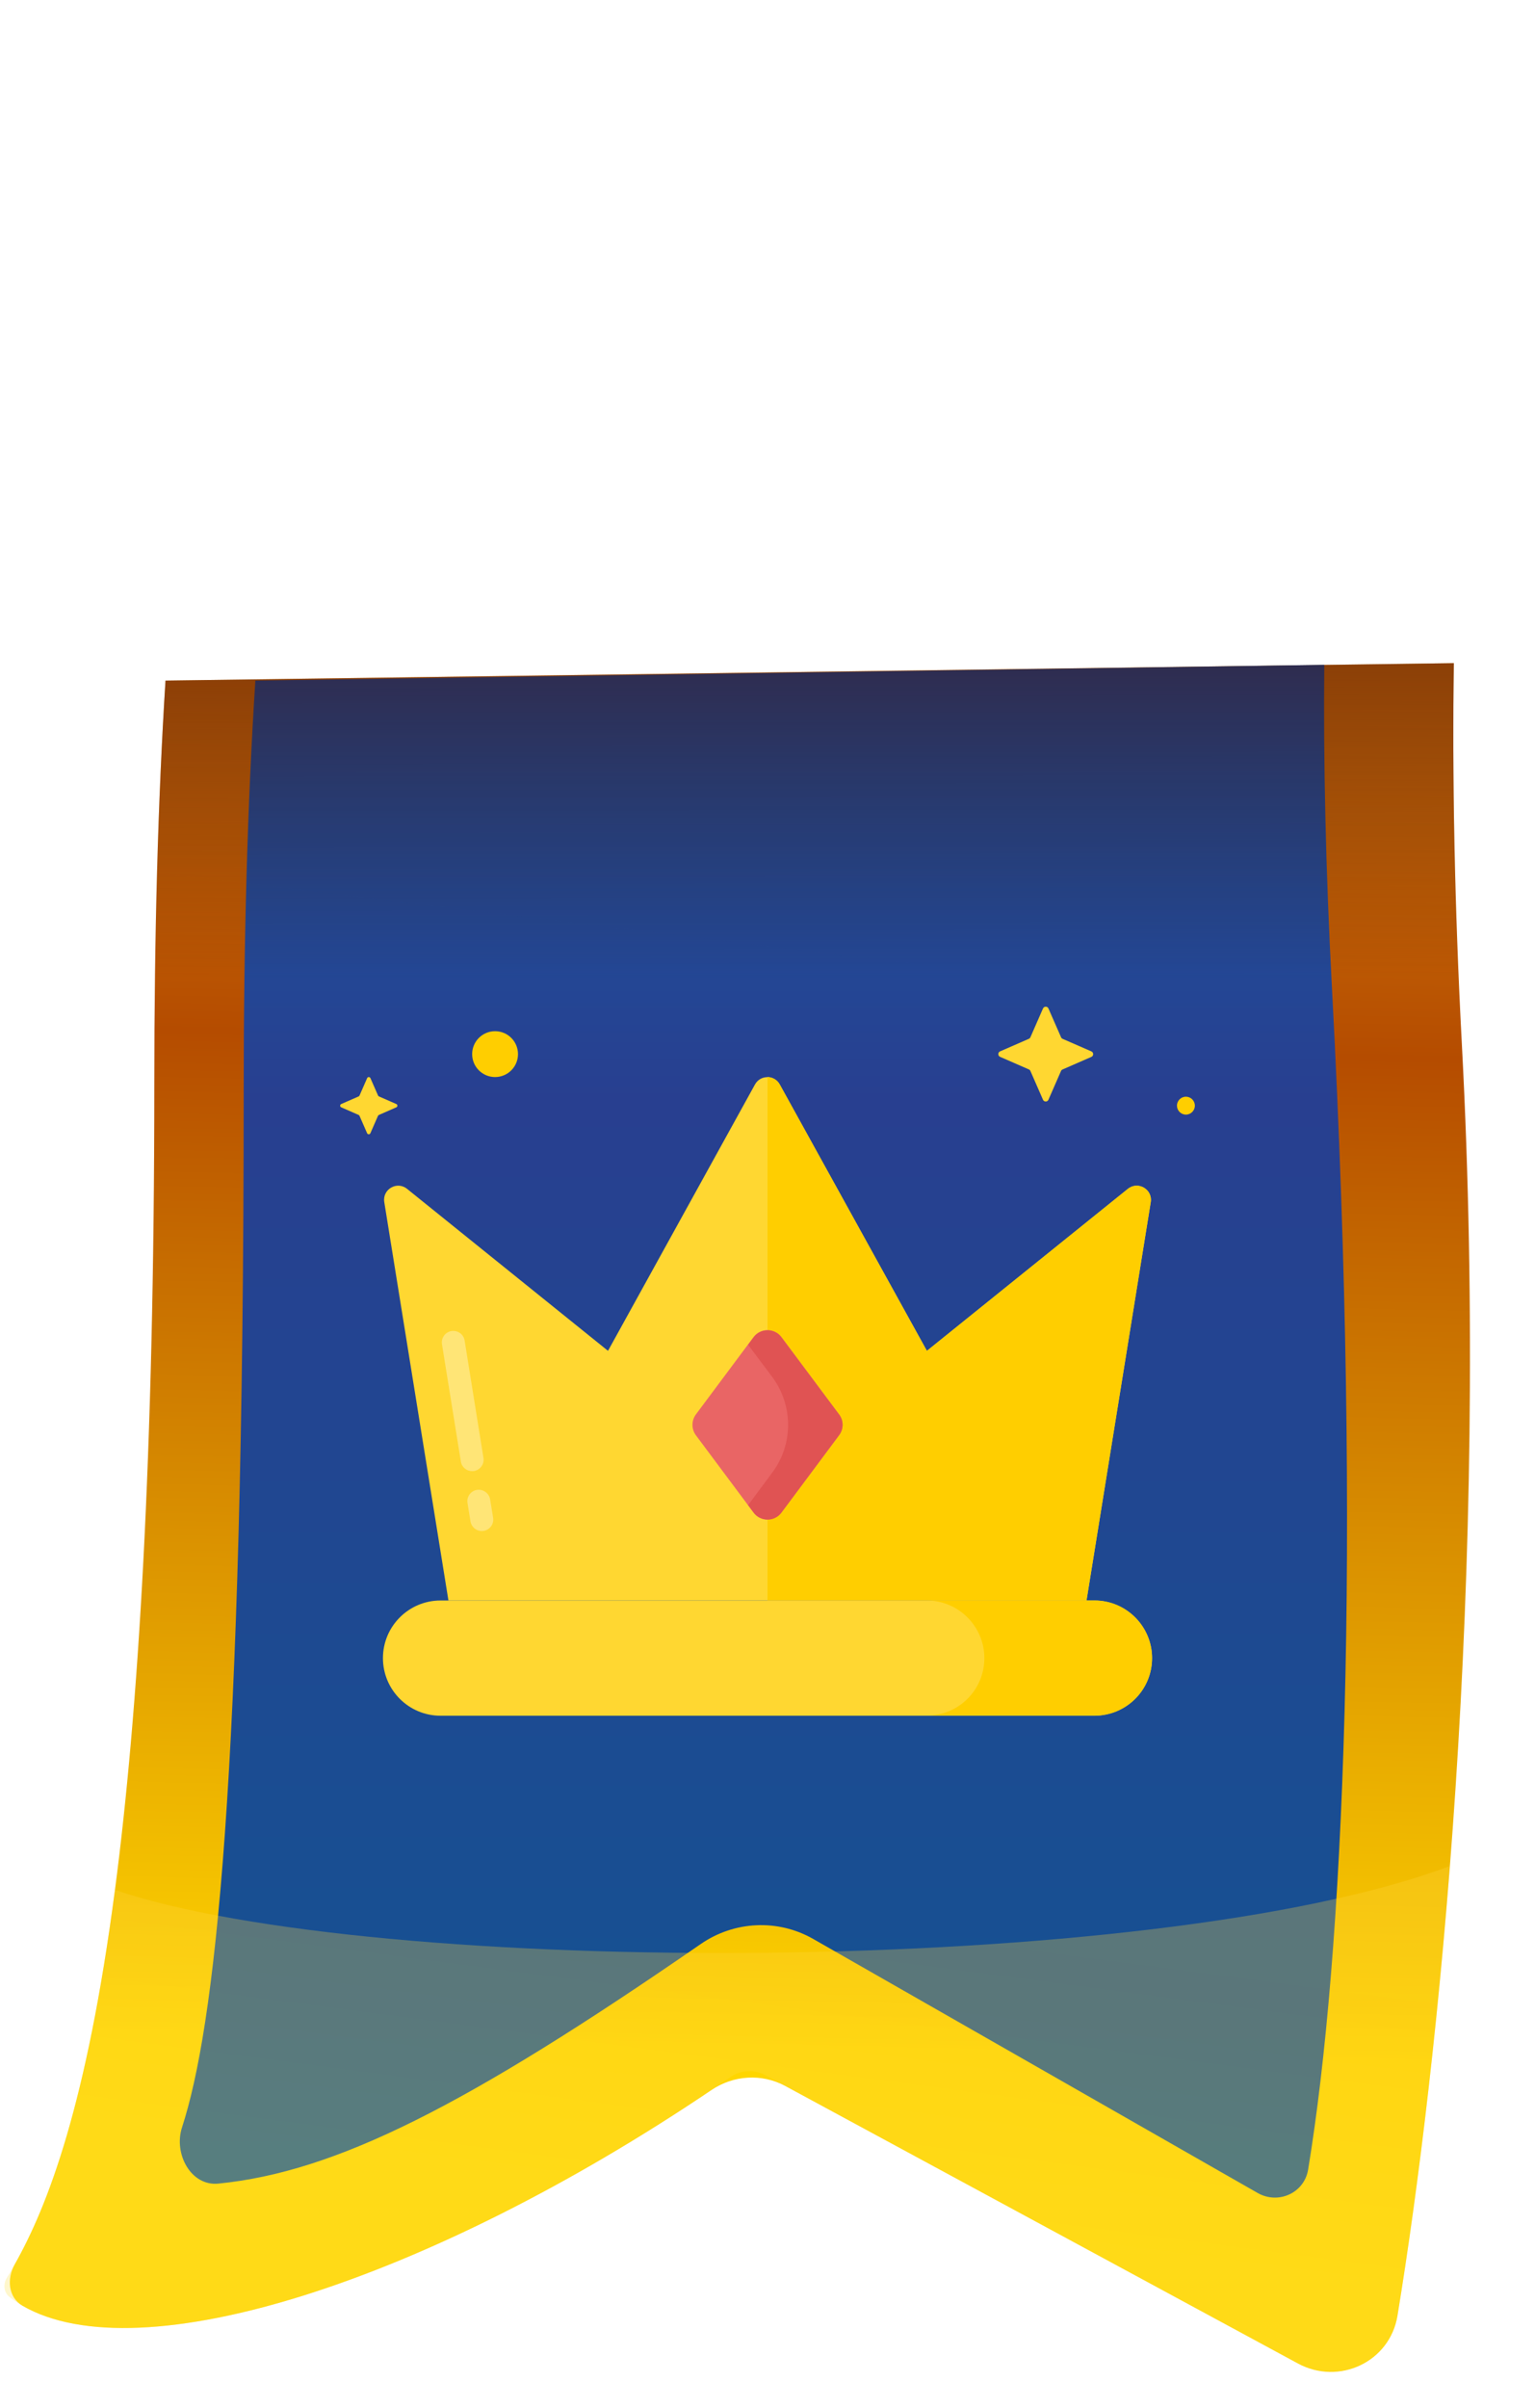
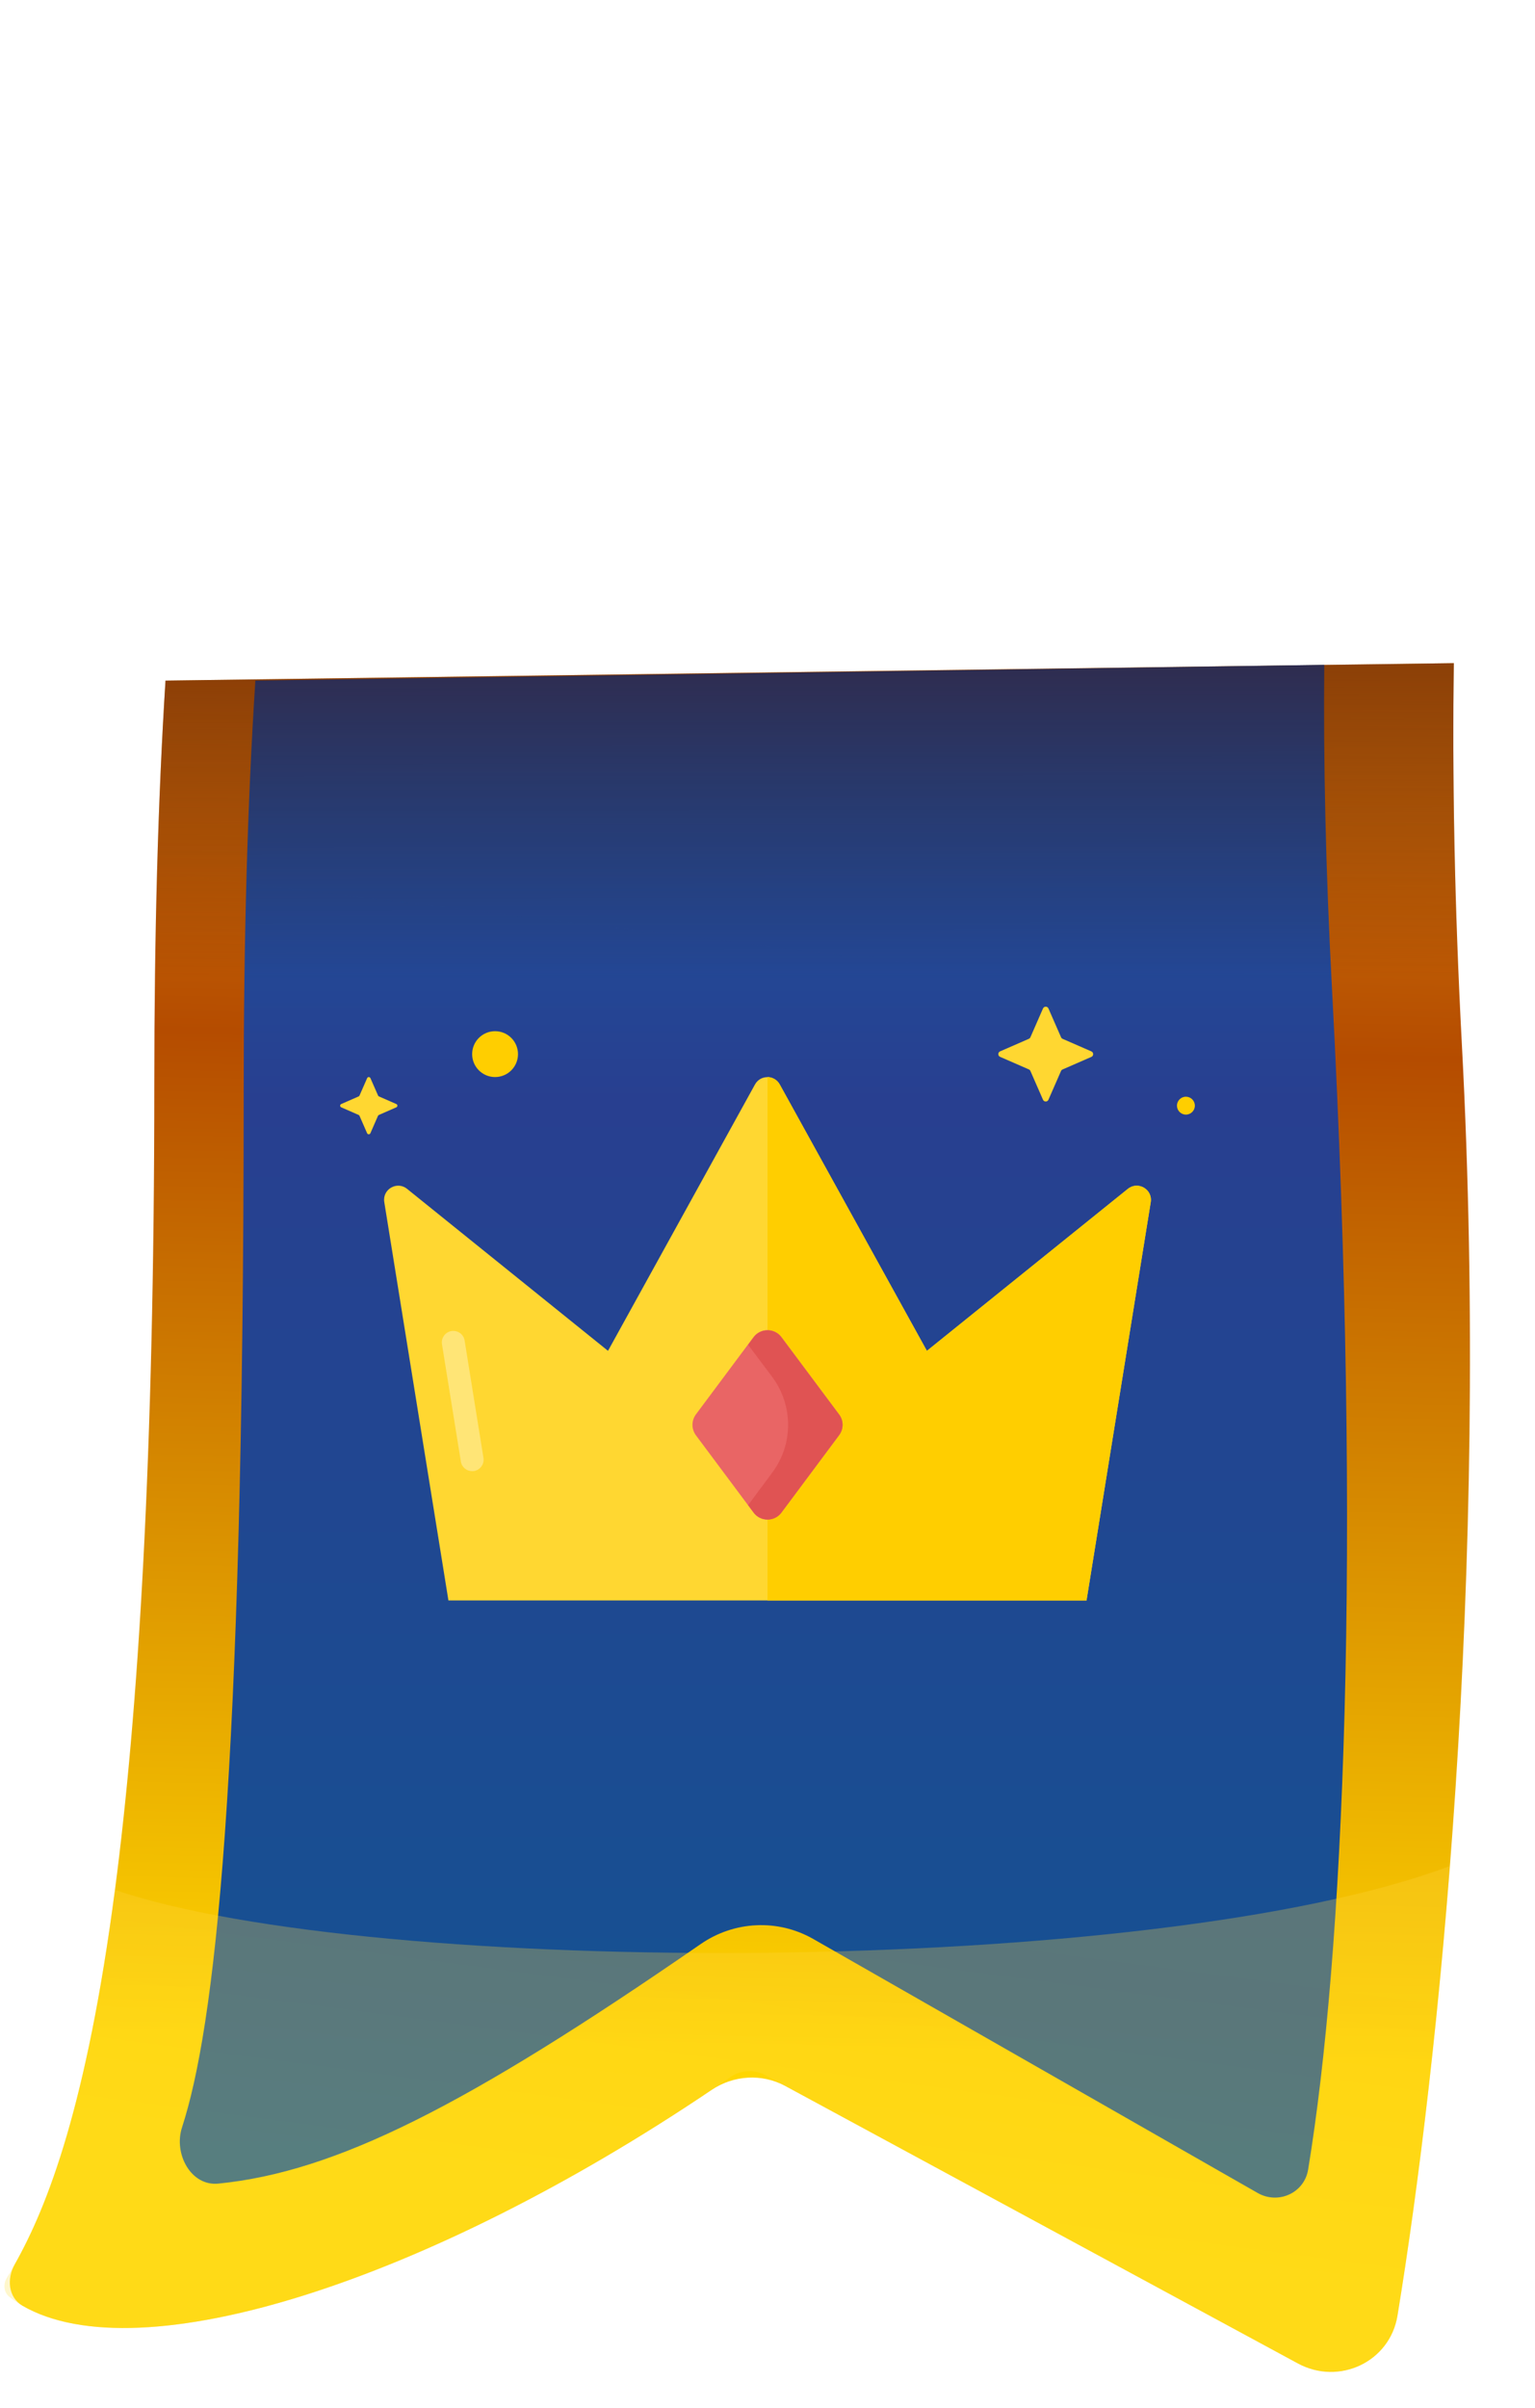
<svg xmlns="http://www.w3.org/2000/svg" width="44" height="69" viewBox="0 0 44 69" fill="none">
  <path fill-rule="evenodd" clip-rule="evenodd" d="M3.295 54.149C3.962 49.071 4.423 41.768 4.423 31.073C4.423 26.754 4.528 22.914 4.744 19.5L41.673 19C41.627 22.231 41.689 25.871 41.904 29.93C42.717 45.245 41.224 59.238 40.058 66.347C39.84 67.672 38.385 68.355 37.204 67.716L22.508 59.765C21.84 59.404 21.026 59.455 20.396 59.88C12.23 65.386 4.003 68.004 0.647 66.064C0.236 65.826 0.189 65.29 0.422 64.877C1.38 63.179 2.488 60.292 3.295 54.149Z" fill="url(#paint0_linear_10853_554848)" />
  <path fill-rule="evenodd" clip-rule="evenodd" d="M37.96 19.049L7.32 19.5C7.095 22.969 6.985 26.881 6.985 31.293C6.985 51.194 6.14 58.11 5.217 60.954C4.972 61.708 5.472 62.643 6.26 62.563C9.627 62.226 13.34 60.358 20.086 55.699C21.044 55.037 22.297 54.975 23.308 55.552L36.049 62.831C36.641 63.169 37.387 62.833 37.497 62.161C38.507 56.027 39.044 44.592 38.181 28.331C37.996 24.864 37.934 21.782 37.96 19.049Z" fill="url(#paint1_linear_10853_554848)" />
  <path fill-rule="evenodd" clip-rule="evenodd" d="M3.295 54.149C2.424 60.782 1.202 63.619 0.196 65.262C0.084 65.445 0.107 65.684 0.278 65.816C3.428 68.254 12.278 65.487 20.937 59.511C21.231 59.308 21.618 59.284 21.933 59.454L37.311 67.774C38.479 68.272 39.763 67.669 40.04 66.453C40.557 63.324 41.141 58.832 41.561 53.464C33.058 56.662 10.709 56.662 3.295 54.149Z" fill="url(#paint2_linear_10853_554848)" fill-opacity="0.29" />
  <path fill-rule="evenodd" clip-rule="evenodd" d="M41.882 29.5L4.501 25C4.555 23.054 4.635 21.223 4.744 19.5L41.673 19C41.629 22.116 41.685 25.613 41.882 29.5Z" fill="url(#paint3_linear_10853_554848)" />
  <path d="M41.882 29.5L4.501 25C4.471 26.128 4.449 27.294 4.436 28.5L41.882 29.5Z" fill="url(#paint4_linear_10853_554848)" />
  <path d="M33.994 31.935C34.135 31.935 34.25 31.82 34.25 31.679C34.25 31.537 34.135 31.422 33.994 31.422C33.852 31.422 33.737 31.537 33.737 31.679C33.737 31.82 33.852 31.935 33.994 31.935Z" fill="#FFCE00" />
  <path d="M14.191 30.859C14.554 30.859 14.848 30.565 14.848 30.202C14.848 29.839 14.554 29.545 14.191 29.545C13.828 29.545 13.534 29.839 13.534 30.202C13.534 30.565 13.828 30.859 14.191 30.859Z" fill="#FFCE00" />
  <path d="M30.459 30.641L31.284 30.281C31.352 30.251 31.352 30.154 31.284 30.124L30.459 29.764C30.438 29.755 30.423 29.739 30.415 29.72L30.053 28.894C30.024 28.826 29.927 28.826 29.897 28.894L29.536 29.719C29.527 29.739 29.512 29.755 29.492 29.763L28.667 30.123C28.599 30.153 28.599 30.25 28.667 30.28L29.492 30.64C29.513 30.649 29.528 30.665 29.536 30.684L29.897 31.509C29.927 31.577 30.024 31.577 30.053 31.509L30.414 30.684C30.423 30.665 30.438 30.649 30.459 30.641V30.641Z" fill="#FFD731" />
  <path d="M10.862 31.944L11.36 31.726C11.401 31.708 11.401 31.649 11.36 31.632L10.862 31.414C10.85 31.409 10.841 31.399 10.836 31.387L10.618 30.89C10.6 30.849 10.541 30.849 10.524 30.89L10.306 31.387C10.301 31.4 10.291 31.409 10.28 31.414L9.781 31.632C9.74 31.65 9.74 31.709 9.781 31.726L10.279 31.944C10.291 31.949 10.301 31.959 10.305 31.97L10.523 32.468C10.541 32.509 10.6 32.509 10.617 32.468L10.835 31.97C10.841 31.959 10.85 31.949 10.862 31.944V31.944Z" fill="#FFD731" />
  <path d="M32.985 34.44L31.145 45.855H12.854L11.015 34.44C10.957 34.075 11.379 33.829 11.668 34.062L17.428 38.703L21.642 31.07C21.796 30.792 22.196 30.792 22.35 31.07L26.57 38.703L32.33 34.062C32.62 33.829 33.043 34.075 32.985 34.44Z" fill="#FFD731" />
  <path d="M32.986 34.444L31.144 45.856H22V30.858C22.13 30.858 22.278 30.933 22.352 31.072L26.567 38.705L32.328 34.064C32.616 33.832 33.042 34.073 32.986 34.444V34.444Z" fill="#FFCE00" />
-   <path d="M31.371 49.158H12.629C11.717 49.158 10.977 48.419 10.977 47.507C10.977 46.595 11.717 45.856 12.629 45.856H31.371C32.283 45.856 33.022 46.595 33.022 47.507C33.023 48.419 32.284 49.158 31.371 49.158Z" fill="#FFD731" />
-   <path d="M33.024 47.506C33.024 48.423 32.283 49.154 31.375 49.154H26.566C27.475 49.154 28.216 48.423 28.216 47.506C28.216 46.598 27.475 45.856 26.566 45.856H31.375C32.283 45.856 33.024 46.598 33.024 47.506Z" fill="#FFCE00" />
  <path d="M13.586 42.147C13.765 42.118 13.887 41.949 13.858 41.77L13.318 38.408C13.29 38.23 13.127 38.111 12.941 38.136C12.763 38.165 12.64 38.334 12.669 38.513L13.21 41.874C13.235 42.036 13.374 42.15 13.534 42.15C13.551 42.151 13.568 42.149 13.586 42.147Z" fill="#FFE576" />
-   <path d="M14.049 42.959C14.02 42.78 13.848 42.661 13.673 42.686C13.493 42.715 13.372 42.884 13.401 43.063L13.486 43.59C13.513 43.752 13.651 43.866 13.81 43.866C13.828 43.866 13.845 43.864 13.863 43.861C14.042 43.833 14.164 43.664 14.135 43.485L14.049 42.959Z" fill="#FFE576" />
  <path d="M21.598 38.312L19.949 40.523C19.816 40.701 19.816 40.945 19.949 41.124L21.598 43.334C21.799 43.603 22.203 43.603 22.404 43.334L24.052 41.124C24.185 40.945 24.185 40.701 24.052 40.523L22.404 38.312C22.203 38.043 21.798 38.043 21.598 38.312V38.312Z" fill="#E96565" />
  <path d="M24.047 41.123L22.398 43.337C22.204 43.605 21.796 43.605 21.602 43.337L21.444 43.124L22.139 42.188C22.741 41.383 22.741 40.27 22.139 39.456L21.444 38.529L21.602 38.317C21.796 38.048 22.204 38.048 22.398 38.317L24.047 40.522C24.187 40.697 24.187 40.947 24.047 41.123V41.123Z" fill="#E05353" />
  <defs>
    <linearGradient id="paint0_linear_10853_554848" x1="26.074" y1="1.371" x2="24.729" y2="58.72" gradientUnits="userSpaceOnUse">
      <stop stop-color="#FFCF24" />
      <stop offset="0.499" stop-color="#B54C00" />
      <stop offset="1" stop-color="#FFD600" />
    </linearGradient>
    <linearGradient id="paint1_linear_10853_554848" x1="27.478" y1="0.22" x2="27.478" y2="63.517" gradientUnits="userSpaceOnUse">
      <stop stop-color="#0080B7" />
      <stop offset="0.495" stop-color="#283F90" />
      <stop offset="1" stop-color="#125593" />
    </linearGradient>
    <linearGradient id="paint2_linear_10853_554848" x1="26.074" y1="1.371" x2="17.997" y2="62.643" gradientUnits="userSpaceOnUse">
      <stop stop-color="#FFD84C" />
      <stop offset="0.15" stop-color="#FFD84D" />
      <stop offset="0.88" stop-color="#FFD43D" />
      <stop offset="1" stop-color="#FFE34E" />
    </linearGradient>
    <linearGradient id="paint3_linear_10853_554848" x1="24.5" y1="17.5" x2="24.509" y2="28" gradientUnits="userSpaceOnUse">
      <stop stop-color="#470000" stop-opacity="0.59" />
      <stop offset="1" stop-color="#400000" stop-opacity="0" />
    </linearGradient>
    <linearGradient id="paint4_linear_10853_554848" x1="24.5" y1="17.5" x2="24.509" y2="28" gradientUnits="userSpaceOnUse">
      <stop stop-color="#470000" stop-opacity="0.59" />
      <stop offset="1" stop-color="#400000" stop-opacity="0" />
    </linearGradient>
  </defs>
</svg>